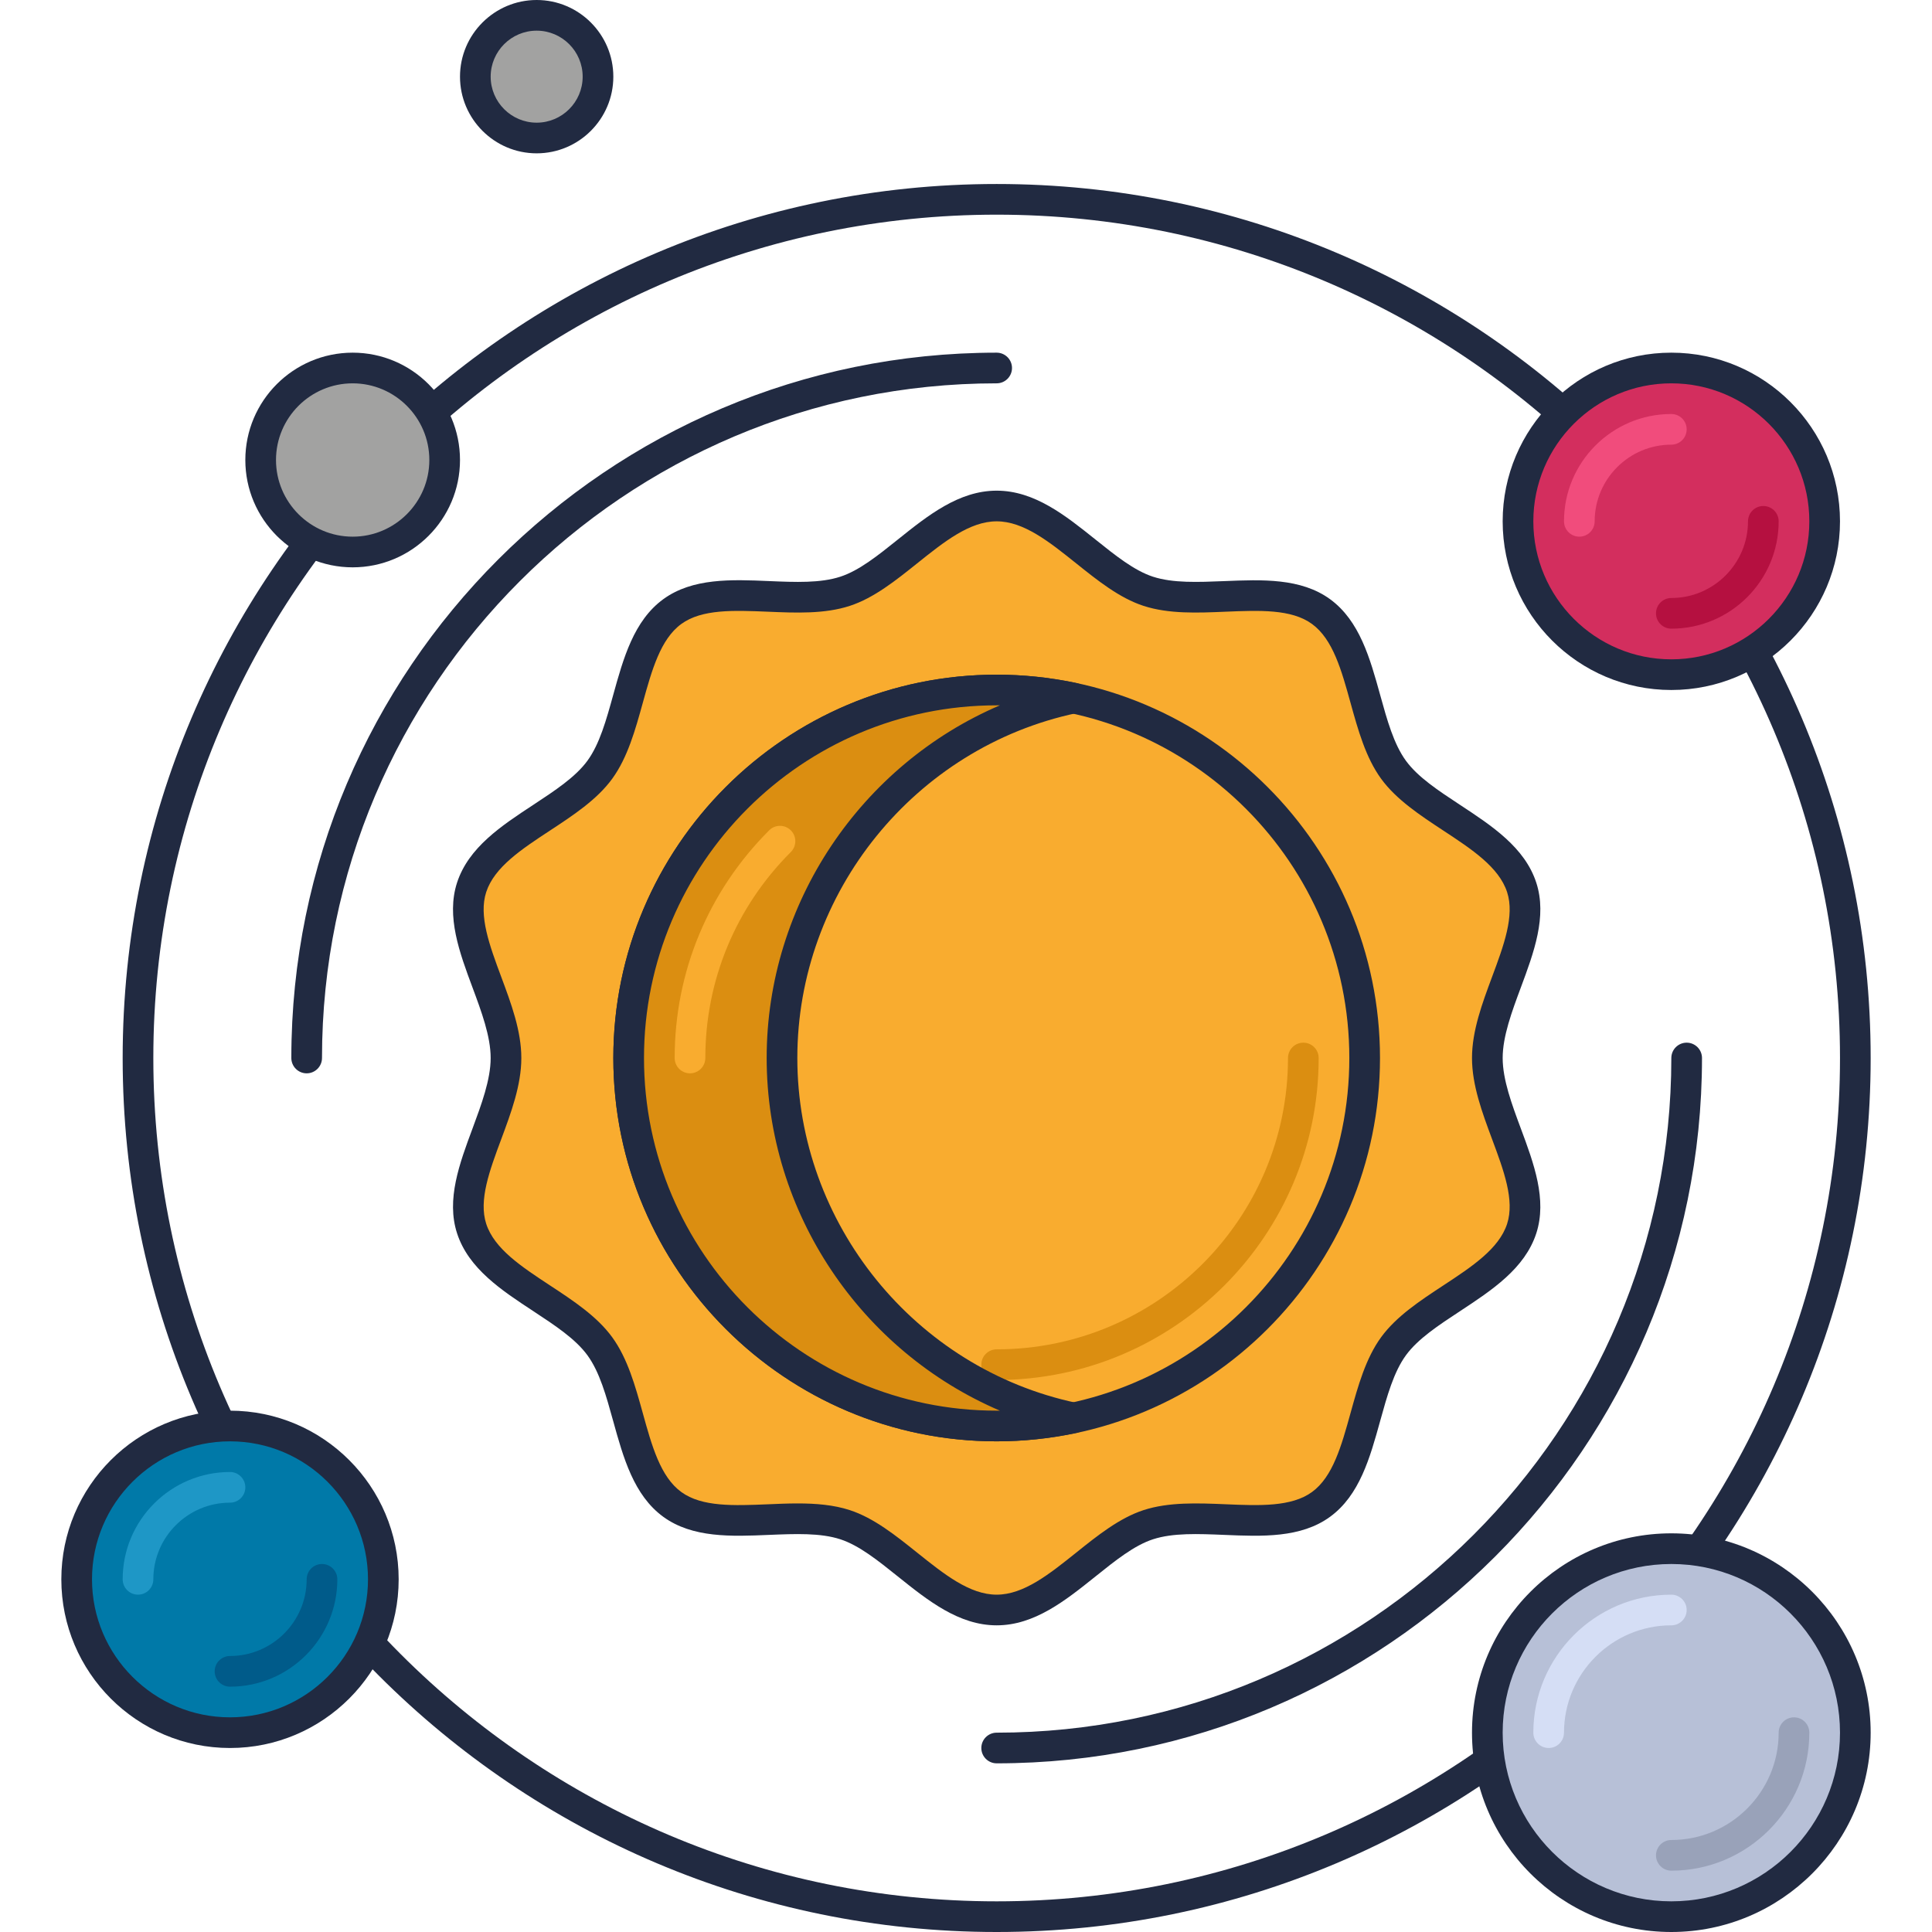
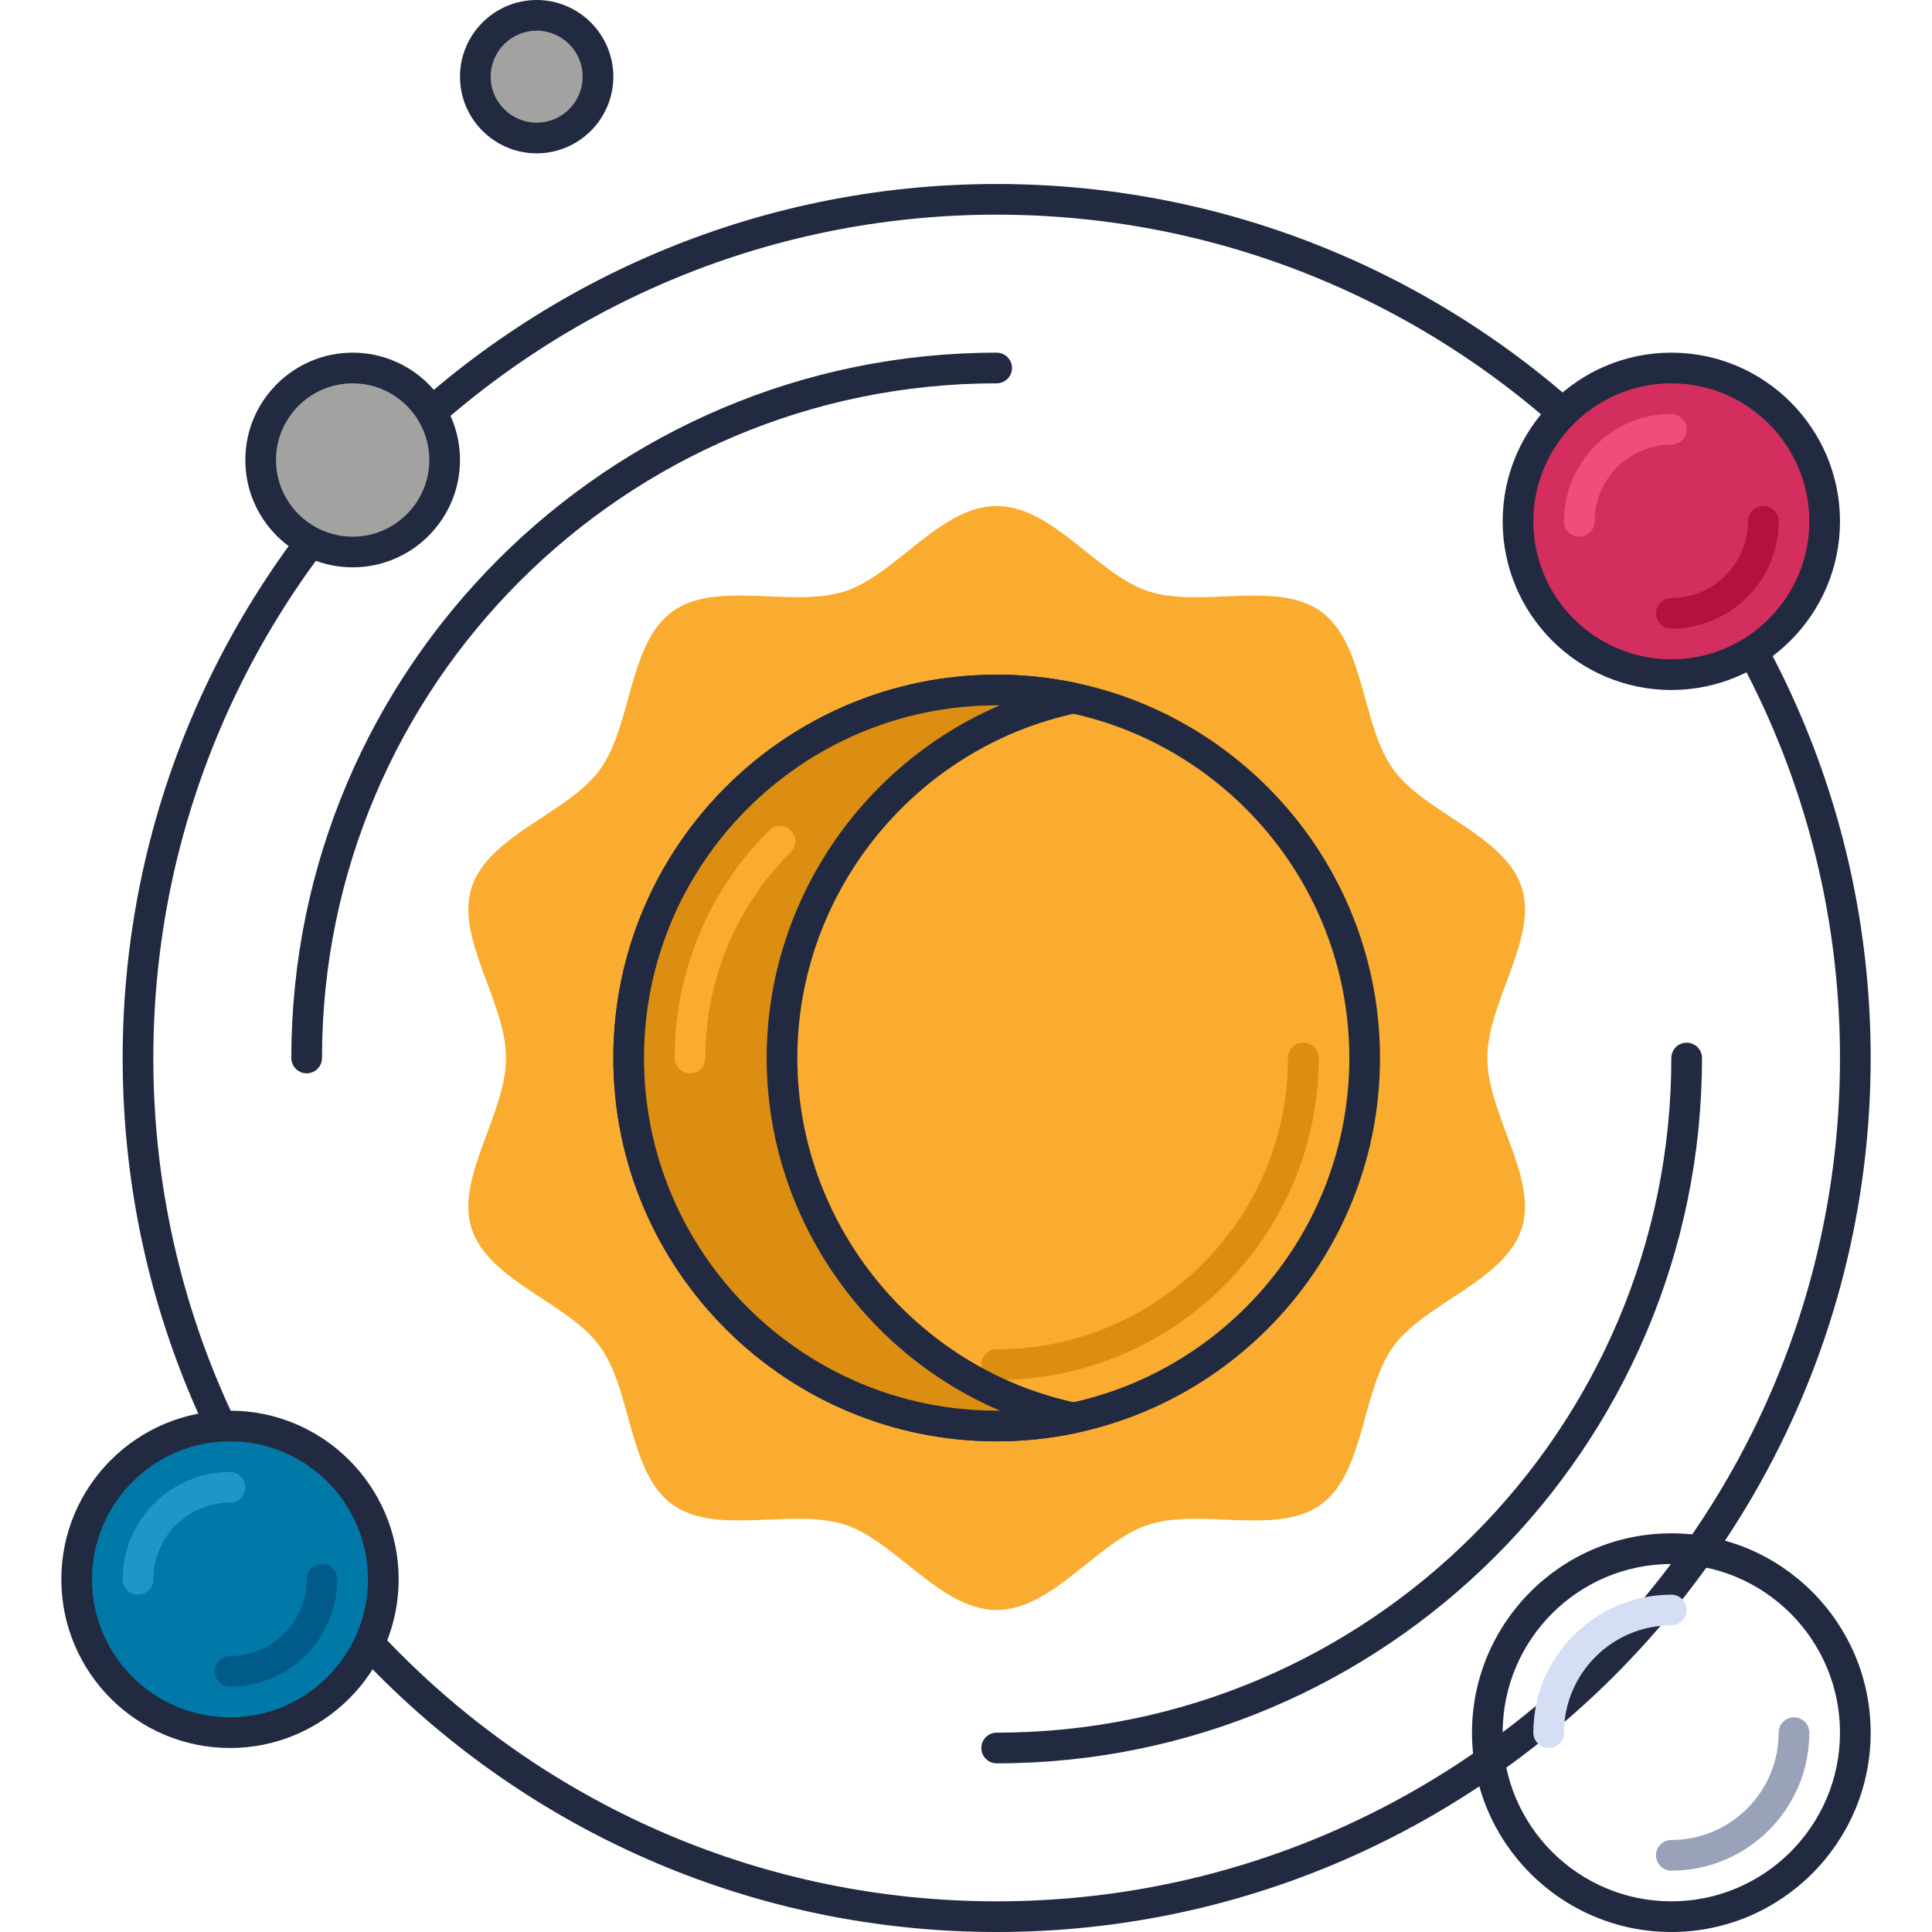
<svg xmlns="http://www.w3.org/2000/svg" height="504pt" viewBox="-16 0 504 504" width="504pt">
  <g fill="#212a41">
    <path d="m244 504c-125.719 0-228-102.281-228-228s102.281-228 228-228 228 102.281 228 228-102.281 228-228 228zm0-448c-121.312 0-220 98.688-220 220s98.688 220 220 220 220-98.688 220-220-98.688-220-220-220zm0 0" />
    <path d="m64 280c-2.207 0-4-1.793-4-4 0-101.457 82.543-184 184-184 2.207 0 4 1.793 4 4s-1.793 4-4 4c-97.047 0-176 78.953-176 176 0 2.207-1.793 4-4 4zm0 0" />
    <path d="m244 460c-2.207 0-4-1.793-4-4s1.793-4 4-4c97.047 0 176-78.953 176-176 0-2.207 1.793-4 4-4s4 1.793 4 4c0 101.457-82.543 184-184 184zm0 0" />
  </g>
  <path d="m460 136c0 22.09-17.91 40-40 40s-40-17.91-40-40 17.91-40 40-40 40 17.91 40 40zm0 0" fill="#d32e5e" />
  <path d="m420 180c-24.266 0-44-19.734-44-44s19.734-44 44-44 44 19.734 44 44-19.734 44-44 44zm0-80c-19.848 0-36 16.152-36 36s16.152 36 36 36 36-16.152 36-36-16.152-36-36-36zm0 0" fill="#212a41" />
  <path d="m396 140c-2.207 0-4-1.793-4-4 0-15.441 12.559-28 28-28 2.207 0 4 1.793 4 4s-1.793 4-4 4c-11.023 0-20 8.977-20 20 0 2.207-1.793 4-4 4zm0 0" fill="#f14c7c" />
  <path d="m420 164c-2.207 0-4-1.793-4-4s1.793-4 4-4c11.023 0 20-8.977 20-20 0-2.207 1.793-4 4-4s4 1.793 4 4c0 15.441-12.559 28-28 28zm0 0" fill="#b51040" />
  <path d="m84 412c0 22.09-17.91 40-40 40s-40-17.91-40-40 17.91-40 40-40 40 17.91 40 40zm0 0" fill="#0079a8" />
  <path d="m44 456c-24.266 0-44-19.734-44-44s19.734-44 44-44 44 19.734 44 44-19.734 44-44 44zm0-80c-19.848 0-36 16.152-36 36s16.152 36 36 36 36-16.152 36-36-16.152-36-36-36zm0 0" fill="#212a41" />
  <path d="m20 416c-2.207 0-4-1.793-4-4 0-15.441 12.559-28 28-28 2.207 0 4 1.793 4 4s-1.793 4-4 4c-11.023 0-20 8.977-20 20 0 2.207-1.793 4-4 4zm0 0" fill="#1e97c6" />
  <path d="m44 440c-2.207 0-4-1.793-4-4s1.793-4 4-4c11.023 0 20-8.977 20-20 0-2.207 1.793-4 4-4s4 1.793 4 4c0 15.441-12.559 28-28 28zm0 0" fill="#005b8a" />
-   <path d="m468 452c0 26.508-21.492 48-48 48s-48-21.492-48-48 21.492-48 48-48 48 21.492 48 48zm0 0" fill="#b7c0d7" />
  <path d="m420 504c-28.672 0-52-23.328-52-52s23.328-52 52-52 52 23.328 52 52-23.328 52-52 52zm0-96c-24.266 0-44 19.734-44 44s19.734 44 44 44 44-19.734 44-44-19.734-44-44-44zm0 0" fill="#212a41" />
  <path d="m388 456c-2.207 0-4-1.793-4-4 0-19.848 16.152-36 36-36 2.207 0 4 1.793 4 4s-1.793 4-4 4c-15.441 0-28 12.559-28 28 0 2.207-1.793 4-4 4zm0 0" fill="#d5def5" />
  <path d="m420 488c-2.207 0-4-1.793-4-4s1.793-4 4-4c15.441 0 28-12.559 28-28 0-2.207 1.793-4 4-4s4 1.793 4 4c0 19.848-16.152 36-36 36zm0 0" fill="#99a2b9" />
  <path d="m244 132c14.664 0 26.312 17.938 39.551 22.246 13.707 4.465 33.648-3.023 45.074 5.297 11.527 8.402 10.512 29.738 18.902 41.266 8.32 11.414 28.977 16.984 33.441 30.695 4.305 13.23-8.969 29.832-8.969 44.496s13.273 31.266 8.961 44.504c-4.465 13.703-25.121 19.273-33.441 30.695-8.398 11.527-7.383 32.863-18.91 41.266-11.418 8.32-31.363.832-45.066 5.297-13.238 4.301-24.887 22.238-39.543 22.238-14.664 0-26.312-17.938-39.551-22.246-13.707-4.465-33.648 3.023-45.074-5.297-11.527-8.402-10.512-29.738-18.902-41.266-8.32-11.414-28.977-16.984-33.441-30.695-4.305-13.23 8.969-29.84 8.969-44.496 0-14.664-13.273-31.266-8.961-44.504 4.465-13.703 25.121-19.273 33.441-30.695 8.398-11.527 7.383-32.863 18.91-41.266 11.418-8.32 31.363-.832 45.066-5.297 13.238-4.301 24.887-22.238 39.543-22.238" fill="#f9ac2f" />
-   <path d="m244 424c-9.863 0-17.953-6.48-25.77-12.742-5.199-4.168-10.117-8.113-15.016-9.707-5.215-1.695-11.711-1.43-18.598-1.145-9.801.418-19.961.832-27.586-4.719-7.703-5.617-10.43-15.449-13.062-24.961-1.824-6.59-3.543-12.824-6.723-17.176-3.117-4.277-8.461-7.789-14.117-11.512-8.305-5.453-16.898-11.094-19.891-20.297-2.871-8.812.641-18.238 4.035-27.359 2.32-6.262 4.727-12.734 4.727-18.383 0-5.656-2.406-12.129-4.734-18.383-3.395-9.121-6.898-18.547-4.035-27.359 3-9.203 11.586-14.844 19.898-20.305 5.656-3.723 11-7.234 14.117-11.504 3.18-4.359 4.906-10.594 6.73-17.184 2.633-9.504 5.352-19.344 13.062-24.961 7.633-5.551 17.77-5.145 27.594-4.719 6.879.293 13.383.559 18.59-1.145 4.906-1.594 9.816-5.539 15.016-9.707 7.809-6.254 15.898-12.734 25.762-12.734s17.953 6.48 25.77 12.742c5.199 4.168 10.117 8.113 15.016 9.707 5.223 1.695 11.719 1.422 18.598 1.145 9.824-.402 19.969-.832 27.594 4.719 7.703 5.617 10.43 15.457 13.062 24.969 1.824 6.59 3.547 12.816 6.723 17.176 3.117 4.277 8.461 7.789 14.117 11.512 8.305 5.457 16.898 11.102 19.891 20.297 2.871 8.812-.641 18.238-4.035 27.359-2.328 6.254-4.734 12.727-4.734 18.375 0 5.656 2.406 12.121 4.734 18.383 3.395 9.121 6.898 18.547 4.035 27.359-3 9.195-11.586 14.832-19.891 20.297-5.664 3.723-11 7.234-14.117 11.512-3.176 4.359-4.906 10.594-6.73 17.176-2.633 9.512-5.352 19.344-13.062 24.961-7.625 5.559-17.762 5.137-27.586 4.719-6.887-.285-13.383-.551-18.598 1.145-4.906 1.594-9.816 5.539-15.016 9.707-7.816 6.262-15.906 12.742-25.77 12.742zm-51.922-31.801c4.715 0 9.363.359 13.609 1.746 6.289 2.047 12.008 6.641 17.543 11.07 7.059 5.648 13.715 10.984 20.77 10.984s13.711-5.336 20.77-10.984c5.527-4.43 11.254-9.016 17.543-11.07 6.598-2.145 14.137-1.832 21.406-1.531 8.832.379 17.168.715 22.539-3.191 5.453-3.965 7.688-12.055 10.062-20.621 1.938-6.992 3.938-14.227 7.969-19.762 3.977-5.457 10.184-9.535 16.199-13.488 7.48-4.918 14.543-9.559 16.672-16.086 2.008-6.16-.871-13.906-3.922-22.098-2.574-6.922-5.238-14.078-5.238-21.168s2.664-14.246 5.238-21.168c3.051-8.191 5.93-15.938 3.922-22.098-2.129-6.527-9.191-11.168-16.672-16.086-6-3.953-12.215-8.031-16.191-13.488-4.031-5.535-6.031-12.77-7.969-19.754-2.367-8.566-4.609-16.652-10.062-20.629-5.371-3.922-13.715-3.562-22.547-3.203-7.285.312-14.809.625-21.406-1.52-6.289-2.047-12.008-6.641-17.543-11.07-7.059-5.648-13.715-10.984-20.77-10.984s-13.711 5.336-20.77 10.984c-5.527 4.43-11.254 9.016-17.543 11.07-6.582 2.152-14.113 1.832-21.406 1.52-8.824-.359-17.176-.719-22.547 3.203-5.453 3.965-7.688 12.055-10.062 20.621-1.938 6.992-3.938 14.227-7.969 19.762-3.977 5.457-10.184 9.535-16.191 13.48-7.488 4.918-14.551 9.566-16.68 16.094-2 6.16.871 13.898 3.922 22.098 2.582 6.922 5.246 14.078 5.246 21.168s-2.664 14.246-5.238 21.168c-3.051 8.191-5.93 15.938-3.922 22.098 2.129 6.527 9.191 11.168 16.672 16.086 6.008 3.945 12.215 8.023 16.191 13.488 4.031 5.535 6.031 12.77 7.969 19.754 2.367 8.566 4.609 16.664 10.062 20.629 5.371 3.922 13.723 3.562 22.547 3.203 2.582-.113 5.207-.227 7.797-.227zm0 0" fill="#212a41" />
  <path d="m244 376c-55.145 0-100-44.855-100-100s44.855-100 100-100 100 44.855 100 100-44.855 100-100 100zm0-192c-50.727 0-92 41.273-92 92s41.273 92 92 92 92-41.273 92-92-41.273-92-92-92zm0 0" fill="#212a41" />
  <path d="m244 360c-2.207 0-4-1.793-4-4s1.793-4 4-4c41.902 0 76-34.098 76-76 0-2.207 1.793-4 4-4s4 1.793 4 4c0 46.32-37.68 84-84 84zm0 0" fill="#db8e11" />
  <path d="m188 276c0-46.16 32.586-84.68 76-93.879-6.457-1.367-13.137-2.121-20-2.121-53.016 0-96 42.984-96 96s42.984 96 96 96c6.863 0 13.543-.754 20-2.121-43.414-9.207-76-47.727-76-93.879zm0 0" fill="#db8e11" />
  <path d="m244 376c-55.145 0-100-44.855-100-100s44.855-100 100-100c6.922 0 13.93.742 20.832 2.199 1.84.395 3.168 2.023 3.168 3.922 0 1.895-1.32 3.52-3.168 3.91-42.199 8.953-72.832 46.785-72.832 89.969s30.633 81.016 72.832 89.969c1.84.391 3.168 2.023 3.168 3.91 0 1.891-1.32 3.52-3.168 3.914-6.895 1.465-13.902 2.207-20.832 2.207zm0-192c-50.727 0-92 41.273-92 92s41.273 92 92 92h.848c-36.152-15.465-60.848-51.574-60.848-92s24.688-76.535 60.84-92c-.281 0-.559 0-.84 0zm0 0" fill="#212a41" />
  <path d="m164 280c-2.207 0-4-1.793-4-4 0-22.414 8.754-43.504 24.648-59.391 1.559-1.562 4.094-1.562 5.656 0 1.559 1.559 1.559 4.094 0 5.656-14.383 14.375-22.305 33.461-22.305 53.734 0 2.207-1.793 4-4 4zm0 0" fill="#f9ac2f" />
  <path d="m100 120c0 13.254-10.746 24-24 24s-24-10.746-24-24 10.746-24 24-24 24 10.746 24 24zm0 0" fill="#a2a2a1" />
  <path d="m76 148c-15.441 0-28-12.559-28-28s12.559-28 28-28 28 12.559 28 28-12.559 28-28 28zm0-48c-11.023 0-20 8.977-20 20s8.977 20 20 20 20-8.977 20-20-8.977-20-20-20zm0 0" fill="#212a41" />
-   <path d="m140 20c0 8.836-7.164 16-16 16s-16-7.164-16-16 7.164-16 16-16 16 7.164 16 16zm0 0" fill="#a2a2a1" />
+   <path d="m140 20c0 8.836-7.164 16-16 16s-16-7.164-16-16 7.164-16 16-16 16 7.164 16 16z" fill="#a2a2a1" />
  <path d="m124 40c-11.023 0-20-8.977-20-20s8.977-20 20-20 20 8.977 20 20-8.977 20-20 20zm0-32c-6.617 0-12 5.383-12 12s5.383 12 12 12 12-5.383 12-12-5.383-12-12-12zm0 0" fill="#212a41" />
</svg>